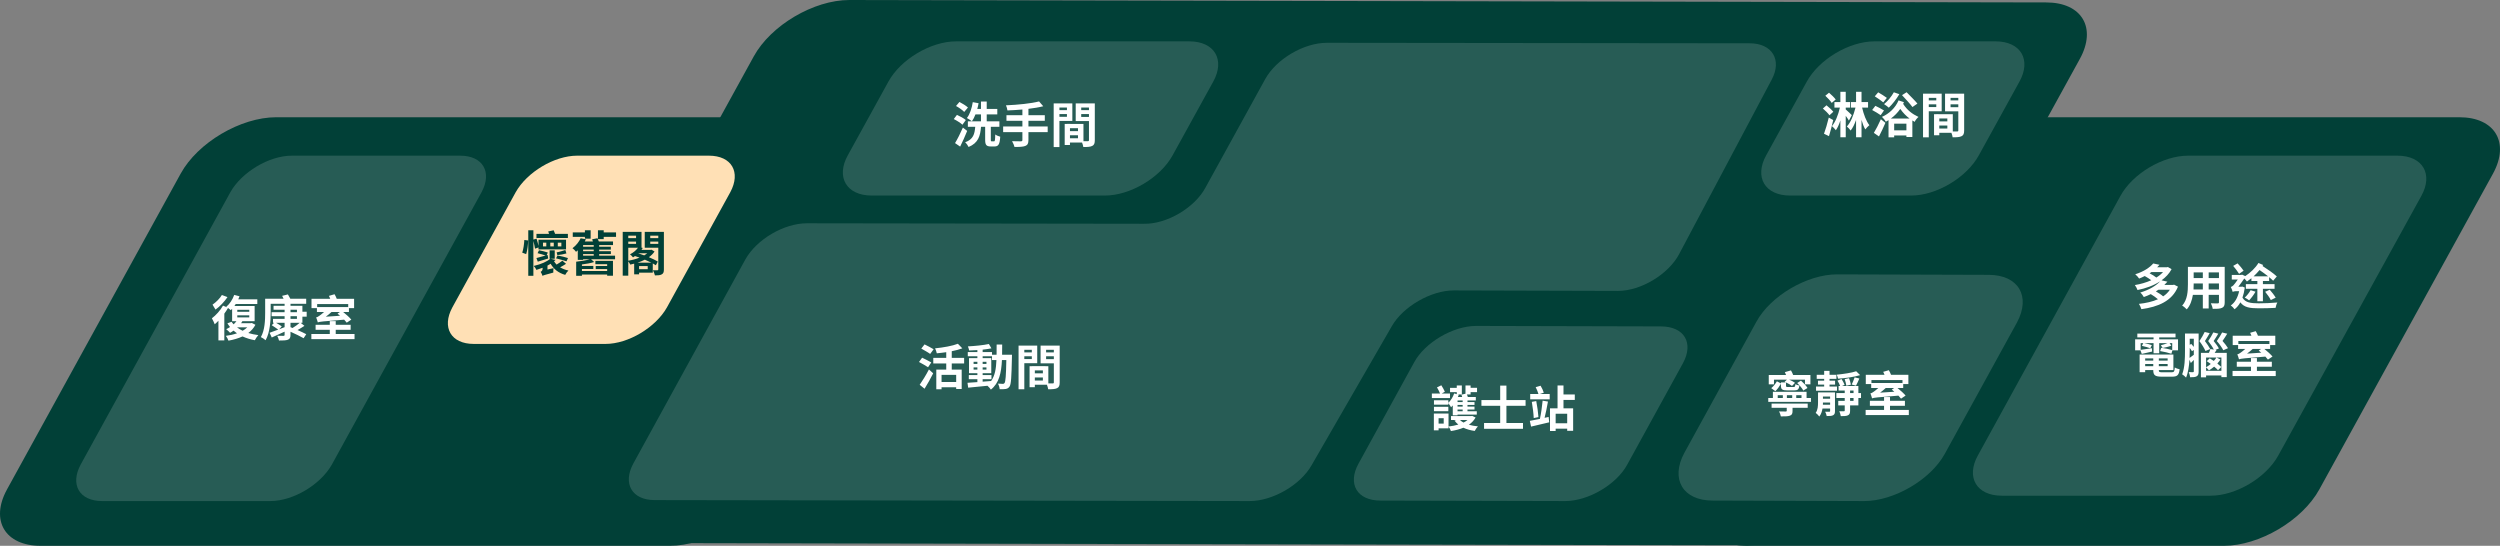
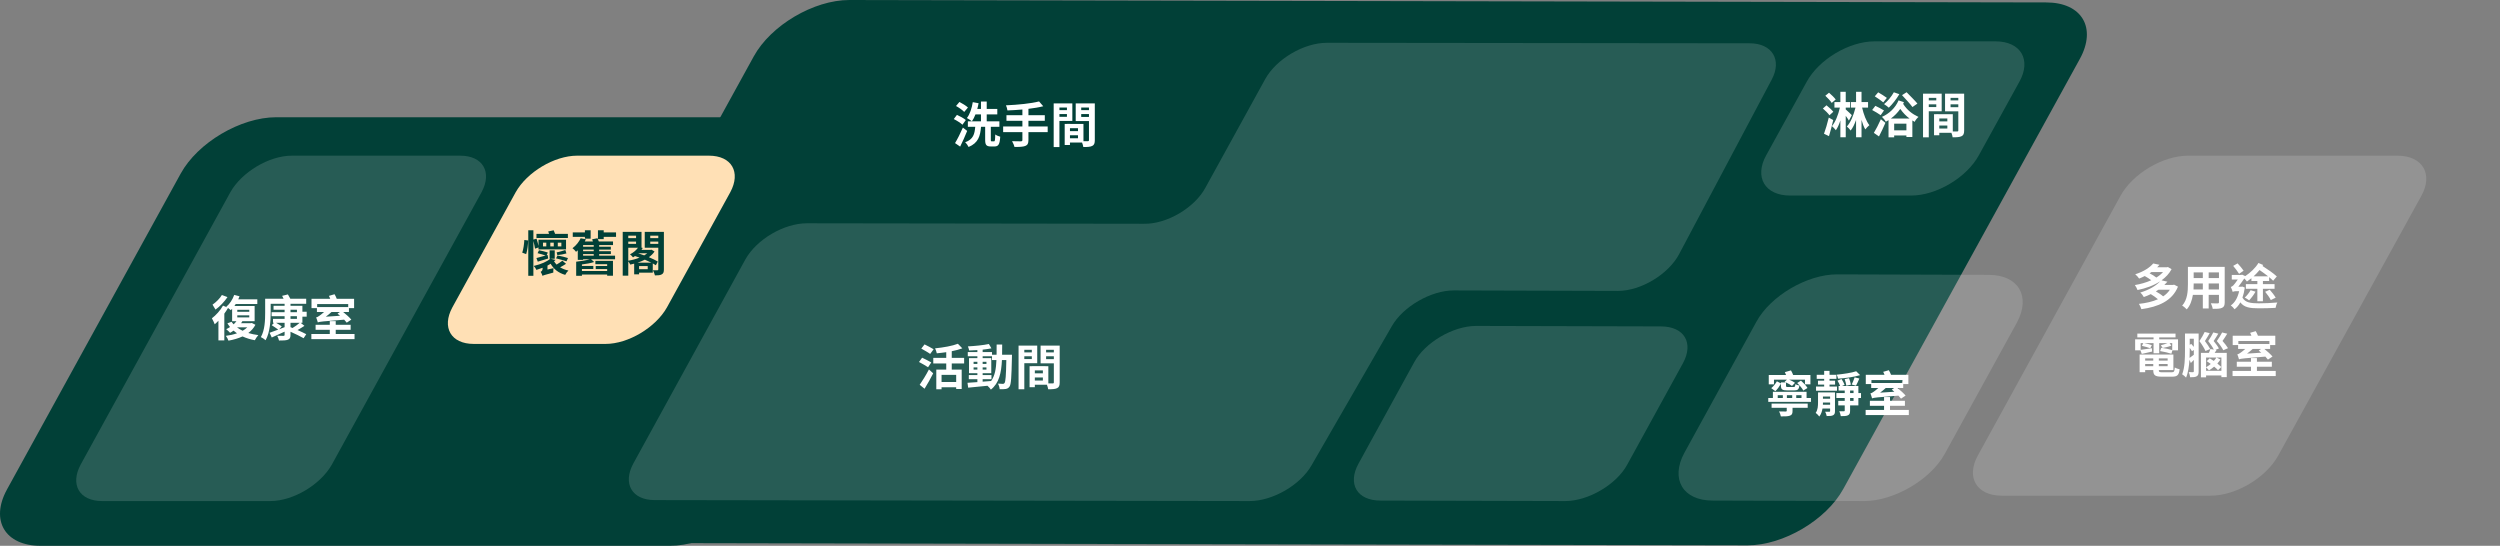
<svg xmlns="http://www.w3.org/2000/svg" width="513" height="112" viewBox="0 0 513 112" fill="none">
  <rect x="0" y="0" width="513" height="112" fill="#808080" stroke="none" />
  <path d="M192.598 35.636C196.101 29.248 192.998 24.057 185.692 24.057H56.687C49.381 24.057 40.574 29.248 37.071 35.636L1.442 100.421C-2.061 106.809 1.041 112 8.347 112H137.453C144.759 112 153.566 106.809 157.069 100.421L192.598 35.636Z" fill="#014037" />
  <path d="M98.821 39.43C101.023 35.337 99.121 31.943 94.418 31.943H59.889C55.185 31.943 49.581 35.337 47.279 39.43L16.554 95.33C14.352 99.422 16.254 102.816 20.957 102.816H55.486C60.19 102.816 65.794 99.422 68.096 95.33L98.821 39.43Z" fill="white" fill-opacity="0.15" />
-   <path d="M511.559 35.636C515.061 29.248 511.959 24.057 504.653 24.057H406.873C399.567 24.057 390.76 29.248 387.257 35.636L351.628 100.421C348.125 106.809 351.227 112 358.533 112H456.313C463.619 112 472.427 106.809 475.929 100.421L511.559 35.636Z" fill="#014037" />
  <path d="M426.789 12.078C430.292 5.69 427.19 0.499 419.884 0.499L174.283 0C166.977 0 158.17 5.191 154.667 11.579L106.127 99.822C102.624 106.21 105.727 111.401 113.033 111.401L358.634 111.9C365.94 111.9 374.747 106.709 378.25 100.321L426.789 12.078Z" fill="#014037" />
  <path d="M363.538 16.371C365.739 12.278 363.638 8.884 359.034 8.884L272.263 8.784C267.559 8.784 261.955 12.078 259.653 16.171L247.343 38.531C245.141 42.624 239.436 46.018 234.732 45.918L165.576 45.818C160.872 45.818 155.267 49.112 152.965 53.205L129.947 95.13C127.745 99.223 129.646 102.617 134.35 102.617L256.45 102.816C261.154 102.816 266.859 99.522 269.16 95.43L285.574 66.98C287.876 62.888 293.68 59.594 298.284 59.594L332.012 59.693C336.716 59.693 342.32 56.3 344.522 52.207L363.538 16.371Z" fill="white" fill-opacity="0.15" />
-   <path d="M248.944 16.77C251.446 12.278 249.244 8.485 244.04 8.485H196.201C190.997 8.485 184.792 12.178 182.289 16.77L173.983 31.843C171.481 36.335 173.682 40.128 178.887 40.128H226.726C231.93 40.128 238.135 36.435 240.637 31.843L248.944 16.77Z" fill="white" fill-opacity="0.15" />
  <path d="M496.846 40.228C499.348 35.736 497.147 31.943 491.942 31.943H449.007C443.803 31.943 437.598 35.636 435.096 40.228L405.872 93.433C403.37 97.925 405.572 101.718 410.776 101.718H453.611C458.815 101.718 465.02 98.025 467.522 93.433L496.846 40.228Z" fill="white" fill-opacity="0.15" />
  <path d="M345.323 74.567C347.624 70.374 345.623 66.98 340.819 66.98L302.888 66.881C298.184 66.881 292.379 70.275 290.177 74.367L278.768 95.13C276.466 99.323 278.468 102.717 283.272 102.717L321.203 102.816C325.907 102.816 331.711 99.422 333.913 95.33L345.323 74.567Z" fill="white" fill-opacity="0.15" />
-   <path d="M300.138 82.509H299.088V82.169H300.138V82.509ZM300.138 83.439H299.088V83.099H300.138V83.439ZM300.138 84.389H299.088V84.029H300.138V84.389ZM298.928 80.889L298.398 80.729C298.148 81.469 297.708 82.179 297.198 82.659V82.139H294.248V83.039H297.198V82.729C297.378 82.949 297.658 83.369 297.758 83.569C297.878 83.449 297.998 83.319 298.108 83.189V85.229H299.088V85.079H303.038V84.389H301.128V84.029H302.568V83.439H301.128V83.099H302.568V82.509H301.128V82.169H302.838V81.459H301.198C301.148 81.289 301.088 81.109 301.018 80.939H301.768V80.459H303.088V79.579H301.768V79.099H300.718V80.789L299.888 80.989C299.938 81.129 299.988 81.299 300.038 81.459H299.158C299.228 81.319 299.288 81.159 299.348 81.009L299.108 80.939H299.968V79.099H298.928V79.589H297.548V80.469H298.928V80.889ZM294.248 84.379H297.198V83.479H294.248V84.379ZM297.538 80.749H295.838L296.488 80.389C296.328 80.019 296.028 79.469 295.758 79.059L294.868 79.489C295.098 79.869 295.348 80.369 295.498 80.749H293.818V81.689H297.538V80.749ZM301.138 86.179C300.898 86.379 300.628 86.559 300.318 86.709C300.028 86.559 299.778 86.379 299.588 86.179H301.138ZM296.248 86.929H295.198V85.809H296.248V86.929ZM302.088 85.339L301.908 85.379H297.748V86.179H298.838L298.458 86.299C298.688 86.609 298.948 86.879 299.248 87.119C298.638 87.309 297.938 87.439 297.238 87.519V84.859H294.228V88.309H295.198V87.889H297.238V87.529C297.428 87.769 297.648 88.189 297.728 88.449C298.648 88.309 299.518 88.089 300.288 87.769C300.958 88.089 301.738 88.309 302.618 88.429C302.748 88.159 303.038 87.719 303.268 87.489C302.608 87.429 301.978 87.319 301.418 87.159C301.998 86.749 302.458 86.269 302.788 85.669L302.088 85.339ZM313.048 83.269V82.089H309.118V79.119H307.838V82.089H303.988V83.269H307.838V86.799H304.528V87.989H312.518V86.799H309.118V83.269H313.048ZM316.948 85.739C317.198 84.789 317.448 83.489 317.638 82.399L316.548 82.219C316.448 83.359 316.218 84.939 315.988 85.959C315.198 86.119 314.478 86.269 313.918 86.359L314.178 87.539C315.228 87.299 316.608 86.979 317.898 86.659L317.778 85.559L316.948 85.739ZM314.328 82.459C314.508 83.509 314.688 84.889 314.718 85.789L315.688 85.589C315.628 84.679 315.448 83.349 315.238 82.299L314.328 82.459ZM316.788 80.579C316.668 80.189 316.408 79.589 316.128 79.149L315.118 79.439C315.338 79.869 315.578 80.439 315.688 80.849H313.998V81.939H317.998V80.849H315.978L316.788 80.579ZM321.588 86.849H319.218V84.899H321.588V86.849ZM323.148 82.069V80.939H320.828V79.099H319.608V83.789H318.058V88.439H319.218V87.959H321.588V88.399H322.808V83.789H320.828V82.069H323.148Z" fill="white" />
  <path d="M413.879 66.182C416.781 60.791 414.179 56.399 408.074 56.399L376.948 56.3C370.844 56.3 363.337 60.692 360.435 65.982L345.623 92.934C342.721 98.324 345.323 102.717 351.428 102.717L382.553 102.816C388.658 102.816 396.164 98.424 399.067 93.134L413.879 66.182Z" fill="white" fill-opacity="0.15" />
  <path d="M364.019 77.914H366.669L366.199 78.354C366.289 78.384 366.379 78.424 366.469 78.464H365.449V78.674L364.619 78.244C364.339 78.734 363.899 79.304 363.459 79.644L364.299 80.274C364.739 79.864 365.149 79.264 365.449 78.744V79.154C365.449 79.904 365.719 80.114 366.769 80.114H368.159C368.889 80.114 369.149 79.894 369.239 79.114C368.979 79.064 368.609 78.954 368.409 78.834C368.369 79.324 368.309 79.414 368.049 79.414H366.909C366.549 79.414 366.489 79.384 366.489 79.154V78.484C366.949 78.684 367.439 78.974 367.719 79.194L368.339 78.554C368.049 78.344 367.599 78.094 367.149 77.914H370.379V78.864H371.499V76.954H367.959C367.849 76.634 367.669 76.294 367.509 76.004L366.249 76.364C366.339 76.534 366.429 76.744 366.509 76.954H362.949V78.864H364.019V77.914ZM368.779 78.594C369.269 79.044 369.819 79.704 370.039 80.144L370.899 79.614C370.639 79.154 370.049 78.544 369.559 78.104L368.779 78.594ZM363.529 83.684H366.639V84.284C366.639 84.404 366.589 84.434 366.419 84.444C366.249 84.444 365.589 84.444 365.069 84.424C365.219 84.714 365.379 85.134 365.429 85.444C366.229 85.444 366.829 85.454 367.259 85.304C367.709 85.154 367.829 84.884 367.829 84.334V83.684H370.939V82.824H363.529V83.684ZM364.789 81.094H365.839V81.664H364.789V81.094ZM367.759 81.094V81.664H366.669V81.094H367.759ZM369.669 81.094V81.664H368.589V81.094H369.669ZM370.709 81.664V80.404H363.799V81.664H362.849V82.464H371.609V81.664H370.709ZM380.889 76.184C379.949 76.504 378.309 76.744 376.889 76.884C377.009 77.104 377.129 77.474 377.169 77.704C378.679 77.604 380.449 77.364 381.699 76.974L380.889 76.184ZM380.849 79.144C381.049 78.764 381.309 78.224 381.539 77.674L380.569 77.434C380.429 77.874 380.169 78.504 379.969 78.904L380.849 79.144ZM379.809 78.934C379.739 78.574 379.589 78.024 379.419 77.604L378.529 77.794C378.679 78.224 378.829 78.784 378.869 79.154L379.809 78.934ZM376.949 79.314H375.419V78.914H376.559V78.114H375.419V77.744H376.829V76.914H375.419V76.104H374.319V76.914H372.789V77.744H374.319V78.114H373.049V78.914H374.319V79.314H372.649V80.174H376.949V79.314ZM374.059 83.054C374.069 82.894 374.069 82.744 374.069 82.594H375.539V83.054H374.059ZM375.539 81.364V81.824H374.069V81.364H375.539ZM376.539 80.514H373.059V82.554C373.059 83.274 373.029 84.104 372.579 84.724C372.779 84.854 373.179 85.264 373.319 85.474C373.679 85.024 373.879 84.424 373.979 83.824H375.539V84.344C375.539 84.454 375.499 84.484 375.379 84.494C375.269 84.494 374.879 84.504 374.519 84.484C374.649 84.724 374.799 85.104 374.839 85.374C375.439 85.374 375.849 85.364 376.139 85.214C376.449 85.054 376.539 84.804 376.539 84.364V80.514ZM380.349 82.254H379.639V81.674H380.349V82.254ZM379.639 80.144H380.349V80.664H379.639V80.144ZM381.879 80.664H381.339V79.204H377.989L378.509 78.974C378.389 78.654 378.139 78.144 377.879 77.774L377.049 78.104C377.259 78.434 377.479 78.864 377.589 79.204H377.279V80.144H378.539V80.664H376.819V81.674H378.539V82.254H377.209V83.194H378.539V84.244C378.539 84.354 378.499 84.394 378.369 84.394C378.239 84.394 377.799 84.394 377.429 84.384C377.559 84.674 377.689 85.094 377.729 85.394C378.379 85.394 378.859 85.384 379.189 85.224C379.539 85.064 379.639 84.794 379.639 84.264V83.194H381.339V81.674H381.879V80.664ZM390.389 77.984V78.594H384.019V77.984H390.389ZM385.799 80.574C386.199 80.274 386.599 79.954 386.959 79.614H388.689L388.199 79.944C388.359 80.074 388.539 80.224 388.719 80.384L385.799 80.574ZM383.969 79.614H385.439C385.039 79.974 384.679 80.244 384.519 80.354C384.249 80.554 384.029 80.684 383.809 80.714C383.929 80.994 384.089 81.524 384.149 81.744C384.549 81.584 385.089 81.544 389.559 81.184C389.779 81.414 389.959 81.634 390.089 81.804L391.029 81.174C390.659 80.724 389.969 80.104 389.359 79.614H390.539V78.814H391.599V76.904H388.039C387.929 76.604 387.759 76.254 387.589 75.964L386.429 76.304C386.529 76.474 386.619 76.694 386.699 76.904H382.859V78.814H383.969V79.614ZM387.829 84.124V83.264H390.889V82.244H387.829V81.484H386.609V82.244H383.699V83.264H386.609V84.124H382.829V85.174H391.689V84.124H387.829Z" fill="white" />
  <path d="M191.579 71.669C191.149 71.389 190.279 70.949 189.719 70.669L189.049 71.529C189.629 71.859 190.479 72.329 190.869 72.629L191.579 71.669ZM191.099 74.369C190.659 74.099 189.769 73.669 189.219 73.399L188.579 74.279C189.169 74.599 190.029 75.069 190.439 75.359L191.099 74.369ZM189.719 79.769C190.329 78.799 190.959 77.659 191.489 76.609L190.619 75.809C190.019 76.969 189.249 78.209 188.719 78.959L189.719 79.769ZM196.209 78.389H193.209V76.919H196.209V78.389ZM197.839 74.579V73.439H195.299V72.069C196.079 71.919 196.829 71.719 197.469 71.479L196.559 70.539C195.459 70.979 193.579 71.309 191.879 71.479C192.019 71.749 192.179 72.209 192.229 72.499C192.849 72.439 193.519 72.369 194.169 72.269V73.439H191.509V74.579H194.169V75.839H192.129V79.879H193.209V79.469H196.209V79.829H197.339V75.839H195.299V74.579H197.839ZM201.639 77.809H203.449V76.969H201.639V76.579H203.409V73.489H201.639V73.099H203.559V73.879H204.469C204.399 75.669 204.159 77.099 203.379 78.179C202.799 78.229 202.209 78.279 201.639 78.319V77.809ZM199.779 75.839V75.389H200.559V75.839H199.779ZM202.419 75.389V75.839H201.639V75.389H202.419ZM201.639 74.679V74.239H202.419V74.679H201.639ZM199.779 74.239H200.559V74.679H199.779V74.239ZM205.629 72.789C205.649 72.129 205.649 71.429 205.649 70.699H204.509C204.509 71.439 204.509 72.129 204.499 72.789H203.559V72.239H201.639V71.749C202.289 71.679 202.909 71.589 203.439 71.479L202.919 70.589C201.819 70.829 200.089 70.999 198.609 71.079C198.719 71.309 198.829 71.679 198.869 71.919C199.409 71.909 199.979 71.879 200.559 71.839V72.239H198.589V73.099H200.559V73.489H198.839V76.579H200.559V76.969H198.799V77.809H200.559V78.409C199.789 78.459 199.089 78.509 198.529 78.549L198.669 79.549C199.749 79.459 201.189 79.309 202.629 79.159C202.889 79.379 203.179 79.709 203.329 79.949C205.009 78.619 205.469 76.559 205.599 73.879H206.499C206.439 77.109 206.339 78.329 206.129 78.599C206.039 78.729 205.939 78.769 205.789 78.769C205.599 78.769 205.219 78.759 204.779 78.719C204.979 79.049 205.109 79.529 205.129 79.859C205.609 79.869 206.069 79.879 206.369 79.819C206.699 79.749 206.929 79.649 207.159 79.319C207.479 78.859 207.559 77.409 207.649 73.319C207.649 73.179 207.659 72.789 207.659 72.789H205.629ZM211.729 71.779V72.309H210.189V71.779H211.729ZM210.189 73.679V73.109H211.729V73.679H210.189ZM212.839 74.529V70.919H209.009V79.879H210.189V74.529H212.839ZM214.659 73.699V73.109H216.249V73.699H214.659ZM216.249 71.779V72.309H214.659V71.779H216.249ZM212.349 78.079V77.459H213.999V78.079H212.349ZM213.999 76.609H212.349V76.009H213.999V76.609ZM217.449 70.919H213.529V74.549H216.249V78.459C216.249 78.619 216.189 78.679 216.009 78.679C215.879 78.689 215.509 78.689 215.119 78.679V75.139L211.759 75.129V75.139H211.269V79.459H212.349V78.949H214.829C214.949 79.259 215.059 79.629 215.089 79.879C215.949 79.879 216.529 79.849 216.919 79.649C217.319 79.459 217.449 79.109 217.449 78.469V70.919Z" fill="white" />
  <path d="M45.531 60.535C45.151 61.205 44.331 62.025 43.611 62.515C43.791 62.775 44.081 63.255 44.221 63.525C45.101 62.905 46.051 61.905 46.681 60.965L45.531 60.535ZM48.731 67.175H50.731C50.471 67.435 50.151 67.665 49.791 67.875C49.391 67.675 49.021 67.465 48.681 67.215L48.731 67.175ZM48.691 64.705H51.151V65.125H48.691V64.705ZM48.691 63.575H51.151V63.985H48.691V63.575ZM51.671 66.275L51.481 66.315H49.481C49.571 66.185 49.651 66.055 49.731 65.915H52.251V62.795H48.101C48.191 62.665 48.281 62.525 48.371 62.375H52.801V61.425H48.891C48.991 61.215 49.081 61.005 49.151 60.795L48.061 60.515C47.731 61.455 47.131 62.375 46.431 62.955C46.481 62.985 46.531 63.025 46.591 63.065L45.761 62.715C45.221 63.695 44.311 64.685 43.481 65.315C43.661 65.605 43.961 66.275 44.061 66.545C44.311 66.335 44.561 66.085 44.821 65.815V69.845H46.031V64.355C46.311 63.975 46.571 63.585 46.791 63.195C47.001 63.345 47.231 63.525 47.361 63.645C47.451 63.555 47.541 63.465 47.631 63.365V65.915H48.511C48.341 66.145 48.151 66.355 47.941 66.555C47.781 66.395 47.641 66.215 47.521 66.035L46.661 66.345C46.831 66.615 47.001 66.865 47.201 67.105C46.951 67.275 46.691 67.425 46.411 67.545C46.641 67.715 47.041 68.095 47.211 68.295C47.451 68.165 47.691 68.015 47.921 67.845C48.151 68.045 48.381 68.225 48.631 68.395C47.931 68.635 47.141 68.815 46.341 68.915C46.541 69.155 46.791 69.615 46.881 69.905C47.921 69.715 48.901 69.435 49.771 69.035C50.521 69.385 51.371 69.645 52.291 69.815C52.451 69.495 52.761 69.025 53.011 68.765C52.281 68.675 51.591 68.525 50.951 68.335C51.561 67.875 52.061 67.325 52.411 66.645L51.671 66.275ZM59.611 67.135V66.235H61.511C61.121 66.585 60.511 67.015 60.031 67.305L59.611 67.135ZM57.291 67.565L57.821 66.975C57.541 66.765 57.061 66.475 56.641 66.235H58.401V67.135L57.291 67.565ZM59.611 64.885H60.931V65.435H59.611V64.885ZM59.611 63.555H60.931V64.065H59.611V63.555ZM62.051 64.975H62.931V63.965H62.051V62.755H59.611V62.335H62.831V61.295H59.571C59.431 61.005 59.251 60.685 59.081 60.415L57.891 60.705C57.991 60.875 58.101 61.085 58.191 61.295H54.411V64.185C54.411 65.665 54.351 67.735 53.531 69.175C53.791 69.285 54.291 69.615 54.501 69.815C55.391 68.265 55.541 65.815 55.541 64.185V62.335H58.401V62.755H56.131V63.555H58.401V64.065H55.731V64.885H58.401V65.435H56.021V66.235H56.241L55.761 66.735C56.181 67.005 56.761 67.385 57.091 67.635C56.401 67.895 55.781 68.125 55.321 68.285L55.761 69.255C56.521 68.915 57.481 68.475 58.401 68.055V68.695C58.401 68.855 58.341 68.915 58.161 68.915C57.991 68.925 57.381 68.925 56.881 68.905C57.031 69.175 57.191 69.585 57.251 69.875C58.081 69.875 58.661 69.865 59.061 69.715C59.461 69.555 59.611 69.305 59.611 68.715V68.075C60.591 68.505 61.691 69.045 62.301 69.405L62.841 68.575C62.411 68.345 61.731 68.025 61.051 67.725C61.501 67.485 62.011 67.175 62.471 66.865L61.681 66.235H62.051V64.975ZM71.451 62.395V63.005H65.081V62.395H71.451ZM66.861 64.985C67.261 64.685 67.661 64.365 68.021 64.025H69.751L69.261 64.355C69.421 64.485 69.601 64.635 69.781 64.795L66.861 64.985ZM65.031 64.025H66.501C66.101 64.385 65.741 64.655 65.581 64.765C65.311 64.965 65.091 65.095 64.871 65.125C64.991 65.405 65.151 65.935 65.211 66.155C65.611 65.995 66.151 65.955 70.621 65.595C70.841 65.825 71.021 66.045 71.151 66.215L72.091 65.585C71.721 65.135 71.031 64.515 70.421 64.025H71.601V63.225H72.661V61.315H69.101C68.991 61.015 68.821 60.665 68.651 60.375L67.491 60.715C67.591 60.885 67.681 61.105 67.761 61.315H63.921V63.225H65.031V64.025ZM68.891 68.535V67.675H71.951V66.655H68.891V65.895H67.671V66.655H64.761V67.675H67.671V68.535H63.891V69.585H72.751V68.535H68.891Z" fill="white" />
  <path d="M149.863 39.43C152.065 35.337 150.163 31.943 145.459 31.943H118.437C113.733 31.943 108.129 35.337 105.827 39.43L92.816 63.087C90.614 67.18 92.516 70.574 97.22 70.574H124.242C128.946 70.574 134.55 67.18 136.852 63.087L149.863 39.43Z" fill="#FFE0B5" />
  <path d="M116.551 52.954C116.041 52.774 115.081 52.544 114.401 52.424L114.101 53.014C114.791 53.174 115.751 53.454 116.241 53.624L116.551 52.954ZM116.011 51.304C115.551 51.444 114.711 51.714 114.221 51.784L114.371 52.344C114.891 52.304 115.671 52.174 116.231 52.004L116.011 51.304ZM116.531 47.994H113.911C113.831 47.754 113.721 47.474 113.611 47.254L112.491 47.494C112.551 47.634 112.621 47.814 112.671 47.994H110.081V48.844H116.531V47.994ZM107.971 52.144C108.211 51.384 108.361 50.214 108.371 49.344L107.591 49.244C107.551 50.074 107.401 51.184 107.161 51.844L107.971 52.144ZM111.421 49.794H112.101V50.564H111.421V49.794ZM112.921 49.794H113.631V50.564H112.921V49.794ZM114.461 49.794H115.191V50.564H114.461V49.794ZM110.501 50.774V51.174H116.151V49.194H110.501V50.464C110.411 50.024 110.251 49.444 110.101 48.974L109.451 49.164V47.254H108.401V56.594H109.451V49.444C109.591 49.984 109.731 50.624 109.791 51.024L110.501 50.774ZM110.351 53.694C110.981 53.504 111.761 53.274 112.491 53.044L112.371 52.324L112.171 52.384L112.411 51.814C111.981 51.664 111.171 51.464 110.601 51.354L110.311 51.954C110.841 52.074 111.531 52.284 111.961 52.434C111.251 52.644 110.581 52.824 110.071 52.954L110.351 53.694ZM115.401 53.494C115.101 53.734 114.641 54.034 114.211 54.294C114.011 54.084 113.831 53.854 113.691 53.614C113.801 53.534 113.901 53.434 114.001 53.344L112.961 53.094H113.831V51.374H112.781V53.094H112.911C112.261 53.664 111.091 54.204 109.521 54.574C109.721 54.754 109.971 55.134 110.071 55.384C110.531 55.244 110.941 55.104 111.341 54.944V55.114C111.341 55.514 111.121 55.684 110.941 55.784C111.081 55.974 111.261 56.384 111.321 56.604C111.501 56.494 111.831 56.394 113.541 55.934C113.531 55.704 113.541 55.304 113.581 55.024L112.341 55.314V54.504C112.561 54.384 112.781 54.254 112.991 54.124C113.621 55.234 114.611 56.014 115.981 56.404C116.121 56.114 116.411 55.714 116.641 55.514C115.991 55.374 115.421 55.154 114.931 54.854C115.341 54.634 115.771 54.394 116.151 54.134L115.401 53.494ZM120.021 48.974H121.201V47.244H120.021V47.694H117.531V48.604H120.021V48.974ZM119.651 52.134H121.831V52.464H119.651V52.134ZM121.831 50.624H119.651V50.284H121.831V50.624ZM121.831 51.544H119.651V51.214H121.831V51.544ZM122.951 52.134H125.351V51.544H122.951V51.214H125.341V50.624H122.951V50.284H125.791V49.554H122.881C122.801 49.324 122.701 49.084 122.601 48.884L121.501 49.104C121.561 49.244 121.611 49.394 121.671 49.554H119.991C120.071 49.404 120.151 49.244 120.221 49.094L119.151 48.894C118.841 49.554 118.271 50.344 117.471 50.934C117.701 51.084 118.051 51.444 118.201 51.674C118.331 51.574 118.451 51.464 118.561 51.364V53.324H119.651V53.204H121.031C120.321 53.414 119.211 53.594 118.231 53.704V56.594H119.411V56.334H124.591V56.584H125.781V53.534H122.171V54.214H124.591V54.584H122.241V55.214H124.591V55.614H119.411V55.204H121.751V54.574H119.411V54.264C120.301 54.154 121.221 53.994 121.931 53.764L121.291 53.204H126.211V52.464H122.951V52.134ZM123.881 47.694V47.244H122.701V49.074H123.881V48.604H126.411V47.694H123.881ZM130.811 53.904C131.331 53.734 131.841 53.524 132.321 53.284C132.801 53.484 133.261 53.694 133.671 53.904H130.811ZM131.141 55.244V54.594H132.911V55.244H131.141ZM128.921 50.834H130.911C130.581 51.314 130.021 51.804 129.271 52.194C129.471 52.324 129.751 52.614 129.891 52.814C130.041 52.724 130.171 52.634 130.301 52.544C130.611 52.644 130.921 52.744 131.241 52.864C130.521 53.154 129.701 53.374 128.921 53.494V50.834ZM130.521 48.364V48.864H128.921V48.364H130.521ZM128.921 49.574H130.521V50.044H128.921V49.574ZM131.021 51.964H132.821C132.631 52.124 132.421 52.264 132.191 52.404C131.791 52.254 131.381 52.114 130.991 51.994L131.021 51.964ZM134.981 53.674C134.521 53.394 133.871 53.074 133.151 52.774C133.621 52.444 134.021 52.054 134.311 51.604L133.681 51.234L133.511 51.274H131.631C131.731 51.144 131.821 51.014 131.901 50.874L131.641 50.824V47.574H127.781V56.564H128.921V53.634C129.081 53.834 129.251 54.114 129.331 54.294C129.601 54.244 129.861 54.174 130.131 54.104V56.294H131.141V55.954H133.951V54.054C134.191 54.184 134.411 54.314 134.581 54.434L134.981 53.674ZM133.431 50.044V49.574H135.081V50.044H133.431ZM135.081 48.364V48.864H133.431V48.364H135.081ZM136.231 47.574H132.301V50.834H135.081V55.264C135.081 55.404 135.041 55.454 134.901 55.454C134.771 55.464 134.361 55.474 133.971 55.454C134.141 55.724 134.331 56.224 134.391 56.514C135.021 56.514 135.481 56.484 135.801 56.294C136.141 56.104 136.231 55.814 136.231 55.284V47.574Z" fill="#014037" />
  <path d="M198.625 22.062C198.245 21.702 197.475 21.222 196.875 20.922L196.175 21.752C196.775 22.072 197.525 22.602 197.855 22.972L198.625 22.062ZM198.185 24.632C197.785 24.282 196.975 23.842 196.365 23.572L195.715 24.432C196.345 24.742 197.125 25.242 197.495 25.592L198.185 24.632ZM197.585 26.182C197.085 27.332 196.445 28.592 195.975 29.362L197.025 30.082C197.525 29.082 198.035 27.922 198.465 26.862L197.585 26.182ZM203.515 29.002C203.345 29.002 203.315 28.962 203.315 28.642V26.022H205.075V24.892H202.475V23.472H204.645V22.352H202.475V20.832H201.295V22.352H200.535C200.645 21.972 200.735 21.582 200.805 21.182L199.615 20.962C199.415 22.212 199.015 23.462 198.405 24.222C198.695 24.362 199.205 24.702 199.435 24.892C199.715 24.502 199.955 24.022 200.165 23.472H201.295V24.892H198.605V26.022H200.115C199.995 27.482 199.745 28.572 198.045 29.202C198.315 29.432 198.625 29.872 198.755 30.162C200.755 29.332 201.155 27.892 201.305 26.022H202.155V28.652C202.155 29.702 202.365 30.052 203.305 30.052H204.085C204.875 30.052 205.155 29.612 205.245 28.052C204.935 27.972 204.465 27.782 204.225 27.592C204.195 28.802 204.165 29.002 203.965 29.002H203.515ZM214.985 25.952H211.035V24.782H214.395V23.642H211.035V22.332C212.135 22.202 213.185 22.032 214.075 21.802L213.215 20.812C211.575 21.242 208.835 21.512 206.425 21.612C206.545 21.872 206.695 22.352 206.725 22.662C207.705 22.622 208.755 22.562 209.795 22.472V23.642H206.525V24.782H209.795V25.952H205.845V27.112H209.795V28.722C209.795 28.922 209.705 28.992 209.475 29.002C209.255 29.002 208.415 29.002 207.675 28.972C207.865 29.292 208.095 29.812 208.165 30.152C209.185 30.162 209.905 30.132 210.385 29.952C210.855 29.762 211.035 29.452 211.035 28.742V27.112H214.985V25.952ZM218.935 22.072V22.602H217.395V22.072H218.935ZM217.395 23.972V23.402H218.935V23.972H217.395ZM220.045 24.822V21.212H216.215V30.172H217.395V24.822H220.045ZM221.865 23.992V23.402H223.455V23.992H221.865ZM223.455 22.072V22.602H221.865V22.072H223.455ZM219.555 28.372V27.752H221.205V28.372H219.555ZM221.205 26.902H219.555V26.302H221.205V26.902ZM224.655 21.212H220.735V24.842H223.455V28.752C223.455 28.912 223.395 28.972 223.215 28.972C223.085 28.982 222.715 28.982 222.325 28.972V25.432L218.965 25.422V25.432H218.475V29.752H219.555V29.242H222.035C222.155 29.552 222.265 29.922 222.295 30.172C223.155 30.172 223.735 30.142 224.125 29.942C224.525 29.752 224.655 29.402 224.655 28.762V21.212Z" fill="white" />
  <path d="M414.379 16.77C416.881 12.278 414.679 8.485 409.475 8.485H384.655C379.45 8.485 373.245 12.178 370.743 16.77L362.437 31.843C359.934 36.335 362.136 40.128 367.341 40.128H392.161C397.365 40.128 403.57 36.435 406.072 31.843L414.379 16.77Z" fill="white" fill-opacity="0.15" />
  <path d="M376.685 20.416C376.395 20.016 375.805 19.436 375.315 19.026L374.555 19.646C375.035 20.086 375.615 20.706 375.865 21.116L376.685 20.416ZM376.195 22.936C375.905 22.556 375.265 21.996 374.795 21.606L374.055 22.266C374.525 22.666 375.145 23.276 375.405 23.656L376.195 22.936ZM375.265 24.126C374.985 25.326 374.585 26.616 374.285 27.446L375.305 27.936C375.605 26.946 375.945 25.736 376.175 24.636L375.265 24.126ZM379.995 23.626C379.825 23.456 379.155 22.806 378.745 22.456V22.086H379.645V20.946H378.745V18.836H377.645V20.946H376.425V22.086H377.545C377.205 23.566 376.625 25.046 375.915 25.876C376.155 26.076 376.525 26.466 376.715 26.726C377.085 26.216 377.385 25.516 377.645 24.716V28.166H378.745V23.766C379.005 24.126 379.255 24.496 379.395 24.746L379.995 23.626ZM383.325 22.086V20.946H381.985V18.836H380.865V20.946H379.815V22.086H380.745C380.365 23.616 379.765 25.126 378.975 25.956C379.225 26.146 379.575 26.546 379.755 26.786C380.195 26.246 380.555 25.486 380.865 24.616V28.166H381.985V24.596C382.205 25.386 382.465 26.076 382.765 26.556C382.955 26.276 383.355 25.876 383.595 25.686C382.955 24.896 382.425 23.456 382.105 22.086H383.325ZM393.455 21.256C392.945 20.636 391.925 19.636 391.235 18.926L390.295 19.526C390.995 20.286 391.985 21.336 392.435 21.966L393.455 21.256ZM388.615 18.936C388.125 19.826 387.345 20.766 386.605 21.366C386.885 21.536 387.365 21.886 387.585 22.096C388.295 21.416 389.165 20.316 389.745 19.326L388.615 18.936ZM387.185 20.086C386.785 19.776 385.965 19.266 385.405 18.946L384.705 19.766C385.255 20.126 386.065 20.666 386.445 21.006L387.185 20.086ZM386.595 22.666C386.175 22.396 385.355 21.966 384.825 21.716L384.165 22.576C384.735 22.876 385.535 23.356 385.915 23.636L386.595 22.666ZM385.565 27.996C386.025 27.136 386.485 26.126 386.885 25.206L385.955 24.466C385.495 25.496 384.935 26.586 384.515 27.266L385.565 27.996ZM388.005 24.326C388.745 23.786 389.395 23.126 389.935 22.346C390.505 23.156 391.125 23.796 391.845 24.326H388.005ZM388.685 26.746V25.376H391.195V26.746H388.685ZM389.585 20.596C388.935 22.136 387.665 23.326 386.175 23.986C386.475 24.246 386.805 24.666 386.975 24.976C387.155 24.876 387.345 24.766 387.525 24.656V28.186H388.685V27.796H391.195V28.116H392.415V24.716C392.575 24.816 392.735 24.906 392.895 25.006C393.035 24.656 393.375 24.246 393.675 23.996C392.375 23.386 391.355 22.606 390.525 21.316C390.575 21.206 390.635 21.086 390.685 20.966L389.585 20.596ZM397.325 20.076V20.606H395.785V20.076H397.325ZM395.785 21.976V21.406H397.325V21.976H395.785ZM398.435 22.826V19.216H394.605V28.176H395.785V22.826H398.435ZM400.255 21.996V21.406H401.845V21.996H400.255ZM401.845 20.076V20.606H400.255V20.076H401.845ZM397.945 26.376V25.756H399.595V26.376H397.945ZM399.595 24.906H397.945V24.306H399.595V24.906ZM403.045 19.216H399.125V22.846H401.845V26.756C401.845 26.916 401.785 26.976 401.605 26.976C401.475 26.986 401.105 26.986 400.715 26.976V23.436L397.355 23.426V23.436H396.865V27.756H397.945V27.246H400.425C400.545 27.556 400.655 27.926 400.685 28.176C401.545 28.176 402.125 28.146 402.515 27.946C402.915 27.756 403.045 27.406 403.045 26.766V19.216Z" fill="white" />
  <path d="M445.26 59.453C444.9 59.993 444.44 60.443 443.88 60.813C443.52 60.483 442.92 60.093 442.38 59.793C442.57 59.683 442.74 59.573 442.91 59.453H445.26ZM443.86 55.823C443.48 56.243 443.02 56.623 442.48 56.953C442.15 56.673 441.6 56.343 441.1 56.083C441.23 55.993 441.35 55.913 441.47 55.823H443.86ZM446.12 58.413L445.92 58.463H444.13C444.35 58.253 444.56 58.033 444.75 57.803L443.55 57.523C444.4 56.903 445.12 56.153 445.61 55.233L444.85 54.793L444.65 54.843H442.65C442.82 54.673 442.98 54.503 443.13 54.333L441.84 54.063C441.15 54.883 439.92 55.723 438.15 56.283C438.41 56.483 438.78 56.893 438.95 57.163C439.36 57.003 439.74 56.833 440.1 56.643C440.56 56.893 441.07 57.223 441.44 57.503C440.41 57.973 439.24 58.303 438.07 58.493C438.28 58.753 438.51 59.213 438.62 59.513C440.28 59.183 441.92 58.603 443.26 57.723C442.46 58.593 441.1 59.453 439.18 60.033C439.43 60.233 439.77 60.673 439.91 60.953C440.42 60.773 440.9 60.573 441.34 60.353C441.84 60.653 442.43 61.063 442.81 61.403C441.69 61.903 440.35 62.203 438.91 62.353C439.09 62.633 439.32 63.113 439.41 63.443C442.84 62.973 445.71 61.793 446.92 58.823L446.12 58.413ZM453.22 59.393V58.163H455.33V59.393H453.22ZM450.11 59.393C450.13 59.023 450.14 58.663 450.14 58.343V58.163H452.02V59.393H450.11ZM452.02 55.893V57.053H450.14V55.893H452.02ZM455.33 57.053H453.22V55.893H455.33V57.053ZM456.51 54.763H448.96V58.333C448.96 59.733 448.87 61.513 447.78 62.713C448.05 62.853 448.53 63.263 448.72 63.483C449.44 62.703 449.8 61.603 449.98 60.513H452.02V63.303H453.22V60.513H455.33V62.013C455.33 62.193 455.26 62.253 455.07 62.253C454.89 62.253 454.23 62.263 453.67 62.233C453.82 62.543 454.01 63.053 454.05 63.373C454.95 63.383 455.56 63.363 455.97 63.163C456.37 62.983 456.51 62.663 456.51 62.023V54.763ZM460.39 55.553C460.12 55.143 459.6 54.513 459.15 54.043L458.25 54.563C458.68 55.073 459.21 55.763 459.46 56.193L460.39 55.553ZM462.44 56.703C462.87 56.303 463.28 55.873 463.66 55.413C464.23 55.813 464.87 56.263 465.42 56.703H462.44ZM460.13 58.803L459.95 58.833H459.31C459.71 58.323 460.16 57.673 460.53 57.143C460.73 57.343 460.94 57.583 461.07 57.773C461.38 57.563 461.69 57.333 461.99 57.093V57.663H463.21V58.303H460.85V59.263H463.21V61.823H464.35V59.263H466.74V58.303H464.35V57.663H465.63V56.873C465.96 57.143 466.24 57.393 466.45 57.613L467.2 56.723C466.56 56.113 465.29 55.233 464.27 54.583L464.4 54.373L463.43 53.963C462.82 54.993 461.76 55.973 460.73 56.653L460.06 56.353L459.91 56.413H457.96V57.363H459.19C458.84 57.873 458.46 58.393 458.28 58.563C458.09 58.753 457.92 58.843 457.76 58.883C457.87 59.103 458.08 59.623 458.15 59.893V59.903C458.24 59.823 458.53 59.753 458.76 59.753H459.47C459.17 61.103 458.6 62.093 457.76 62.673C457.98 62.823 458.38 63.223 458.53 63.463C458.98 63.123 459.39 62.653 459.72 62.043C460.49 63.073 461.64 63.263 463.47 63.263C464.64 63.263 465.91 63.233 466.95 63.173C467.01 62.843 467.15 62.313 467.32 62.073C466.19 62.183 464.56 62.243 463.49 62.243C461.85 62.233 460.73 62.103 460.15 61.073C460.36 60.483 460.53 59.783 460.63 59.003L460.13 58.803ZM464.81 59.873C465.24 60.393 465.75 61.103 465.97 61.573L466.97 61.083C466.72 60.623 466.18 59.933 465.75 59.453L464.81 59.873ZM461.82 59.543C461.53 60.073 461.07 60.663 460.62 61.063C460.87 61.183 461.31 61.463 461.52 61.633C461.95 61.183 462.49 60.483 462.83 59.853L461.82 59.543ZM439.49 72.623C440.12 72.483 440.86 72.313 441.61 72.143L441.57 71.463C440.71 71.593 439.87 71.713 439.26 71.783V70.413H439.8L439.52 70.973C440.09 71.093 440.84 71.303 441.24 71.463L441.56 70.823C441.18 70.683 440.54 70.513 440 70.413H441.91V72.493H443.07V70.413H444.78C444.36 70.573 443.8 70.753 443.41 70.843L443.78 71.403C444.3 71.303 445.03 71.143 445.56 70.923L445.2 70.413H445.74V71.843C445.19 71.663 444.2 71.453 443.49 71.373L443.26 72.043C444.01 72.163 445.04 72.403 445.57 72.593L445.78 71.883H446.93V69.633H443.07V69.233H446.42V68.453H438.58V69.233H441.91V69.633H438.13V71.883H439.22L439.49 72.623ZM440.19 75.143V74.693H441.85V75.143H440.19ZM441.85 73.543V73.993H440.19V73.543H441.85ZM444.8 73.993H442.99V73.543H444.8V73.993ZM442.99 75.143V74.693H444.8V75.143H442.99ZM443.71 76.393C443.11 76.393 442.99 76.333 442.99 75.973V75.943H445.98V72.743H439.05V76.373H440.19V75.943H441.85V75.973C441.85 77.013 442.24 77.293 443.6 77.293H445.7C446.79 77.293 447.12 76.973 447.26 75.773C446.95 75.713 446.5 75.563 446.27 75.403C446.2 76.243 446.11 76.393 445.6 76.393H443.71ZM457.19 71.443C456.95 71.033 456.49 70.453 456.06 69.963C456.38 69.513 456.73 68.973 457.03 68.473L455.98 68.223C455.73 68.703 455.31 69.403 454.89 69.983C455.46 70.633 455.97 71.363 456.22 71.873L457.19 71.443ZM449.33 71.383C449.52 71.633 449.7 71.893 449.79 72.073L450.17 71.813V72.803C449.85 73.043 449.55 73.273 449.3 73.443C449.32 72.923 449.33 72.443 449.33 72.013V71.383ZM450.17 69.513V71.183C450.01 70.973 449.81 70.753 449.64 70.563L449.33 70.763V69.513H450.17ZM451.16 68.443H448.36V72.013C448.36 73.463 448.32 75.443 447.78 76.813C447.99 76.923 448.42 77.293 448.58 77.483C449.01 76.483 449.2 75.093 449.28 73.813L449.56 74.493C449.76 74.283 449.97 74.073 450.17 73.863V76.193C450.17 76.333 450.12 76.373 450 76.373C449.87 76.373 449.5 76.383 449.13 76.363C449.26 76.643 449.39 77.123 449.42 77.413C450.06 77.413 450.48 77.393 450.78 77.203C451.08 77.033 451.16 76.723 451.16 76.213V68.443ZM453.54 71.623C453.31 71.183 452.88 70.543 452.45 69.983C452.76 69.493 453.13 68.913 453.43 68.363L452.4 68.123C452.17 68.623 451.73 69.373 451.32 69.993C451.86 70.713 452.33 71.483 452.56 72.023L453.54 71.623ZM455.83 76.083H452.69V75.383C452.89 75.543 453.14 75.813 453.27 76.003C453.64 75.783 454.01 75.523 454.34 75.233C454.67 75.493 454.95 75.753 455.14 75.963L455.81 75.303C455.6 75.093 455.31 74.843 455 74.593C455.24 74.333 455.45 74.053 455.63 73.783L454.84 73.363H455.83V76.083ZM454.81 73.363C454.67 73.603 454.48 73.843 454.27 74.063C454 73.883 453.71 73.693 453.44 73.533L452.82 74.103C453.09 74.273 453.36 74.473 453.65 74.683C453.34 74.933 453.03 75.163 452.69 75.353V73.363H454.81ZM454.61 71.803L455.32 71.503C455.11 71.093 454.67 70.493 454.24 69.973C454.55 69.513 454.9 68.973 455.2 68.463L454.17 68.213C453.94 68.703 453.51 69.403 453.12 69.983C453.6 70.593 454.04 71.243 454.28 71.743L453.58 71.613C453.51 71.853 453.39 72.123 453.27 72.403H451.63V77.433H452.69V77.043H455.83V77.393H456.93V72.403H454.45C454.58 72.223 454.71 72.033 454.83 71.843L454.61 71.803ZM465.68 69.973V70.583H459.31V69.973H465.68ZM461.09 72.563C461.49 72.263 461.89 71.943 462.25 71.603H463.98L463.49 71.933C463.65 72.063 463.83 72.213 464.01 72.373L461.09 72.563ZM459.26 71.603H460.73C460.33 71.963 459.97 72.233 459.81 72.343C459.54 72.543 459.32 72.673 459.1 72.703C459.22 72.983 459.38 73.513 459.44 73.733C459.84 73.573 460.38 73.533 464.85 73.173C465.07 73.403 465.25 73.623 465.38 73.793L466.32 73.163C465.95 72.713 465.26 72.093 464.65 71.603H465.83V70.803H466.89V68.893H463.33C463.22 68.593 463.05 68.243 462.88 67.953L461.72 68.293C461.82 68.463 461.91 68.683 461.99 68.893H458.15V70.803H459.26V71.603ZM463.12 76.113V75.253H466.18V74.233H463.12V73.473H461.9V74.233H458.99V75.253H461.9V76.113H458.12V77.163H466.98V76.113H463.12Z" fill="white" />
</svg>